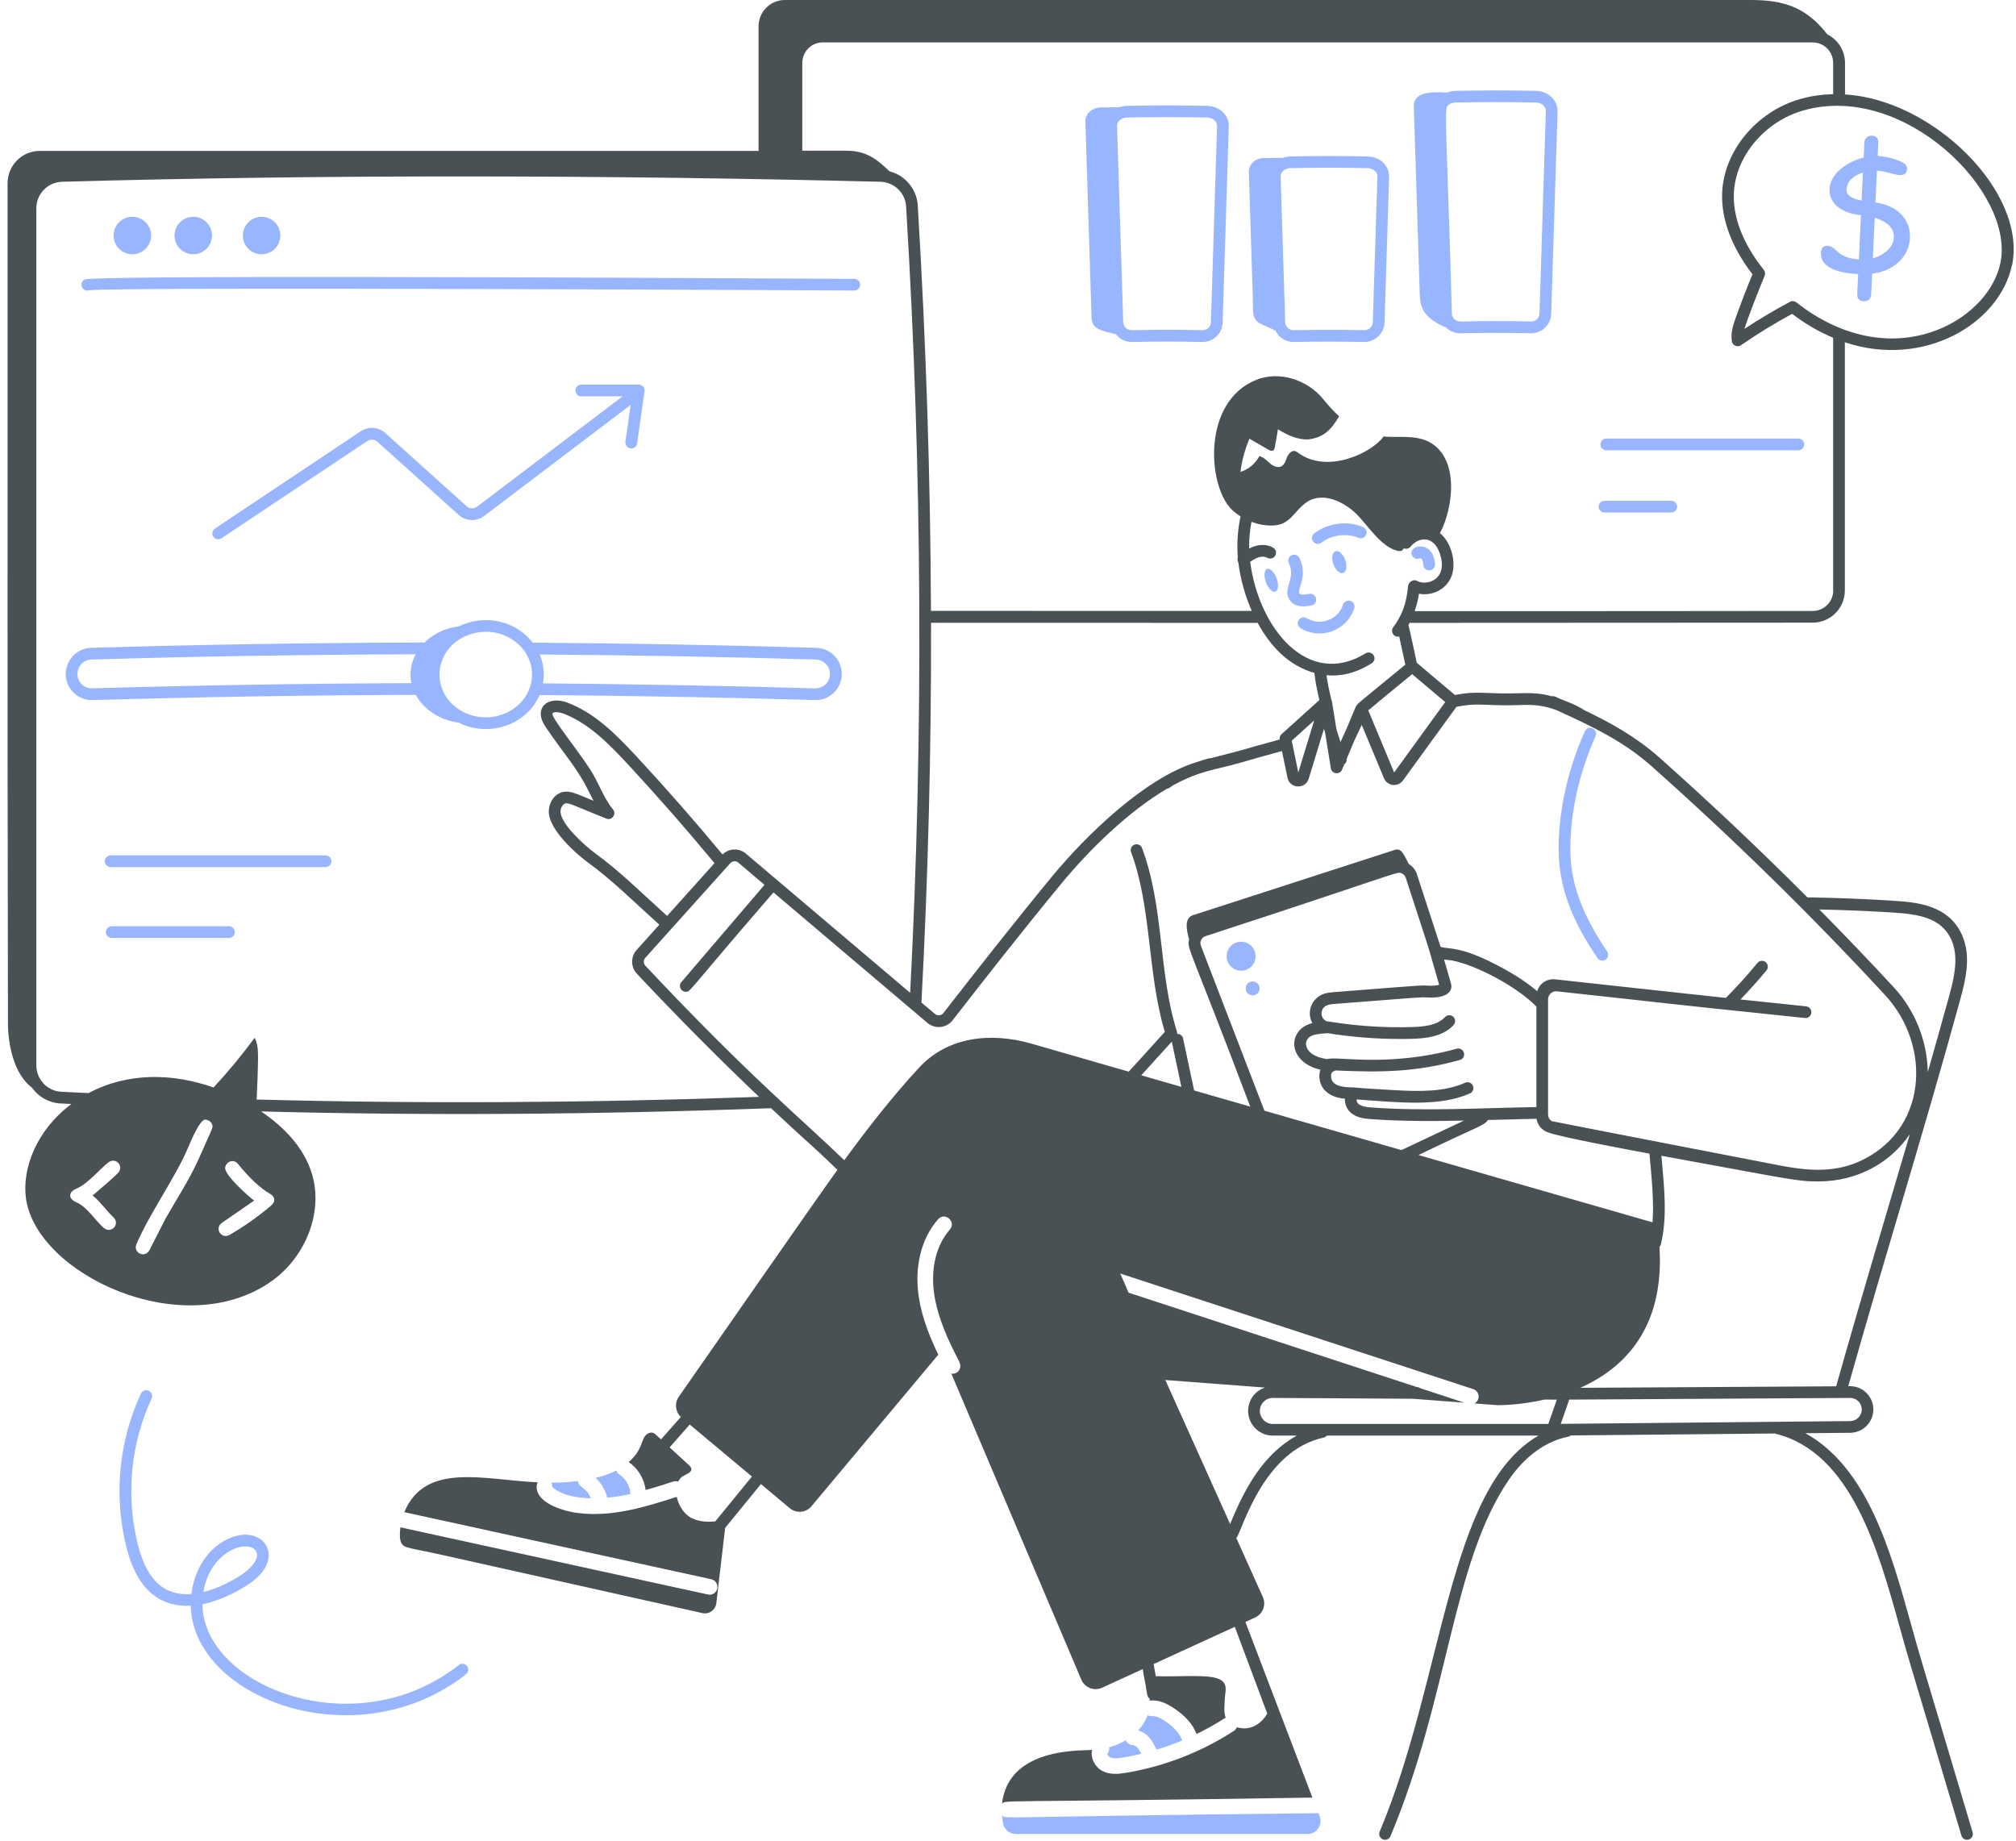
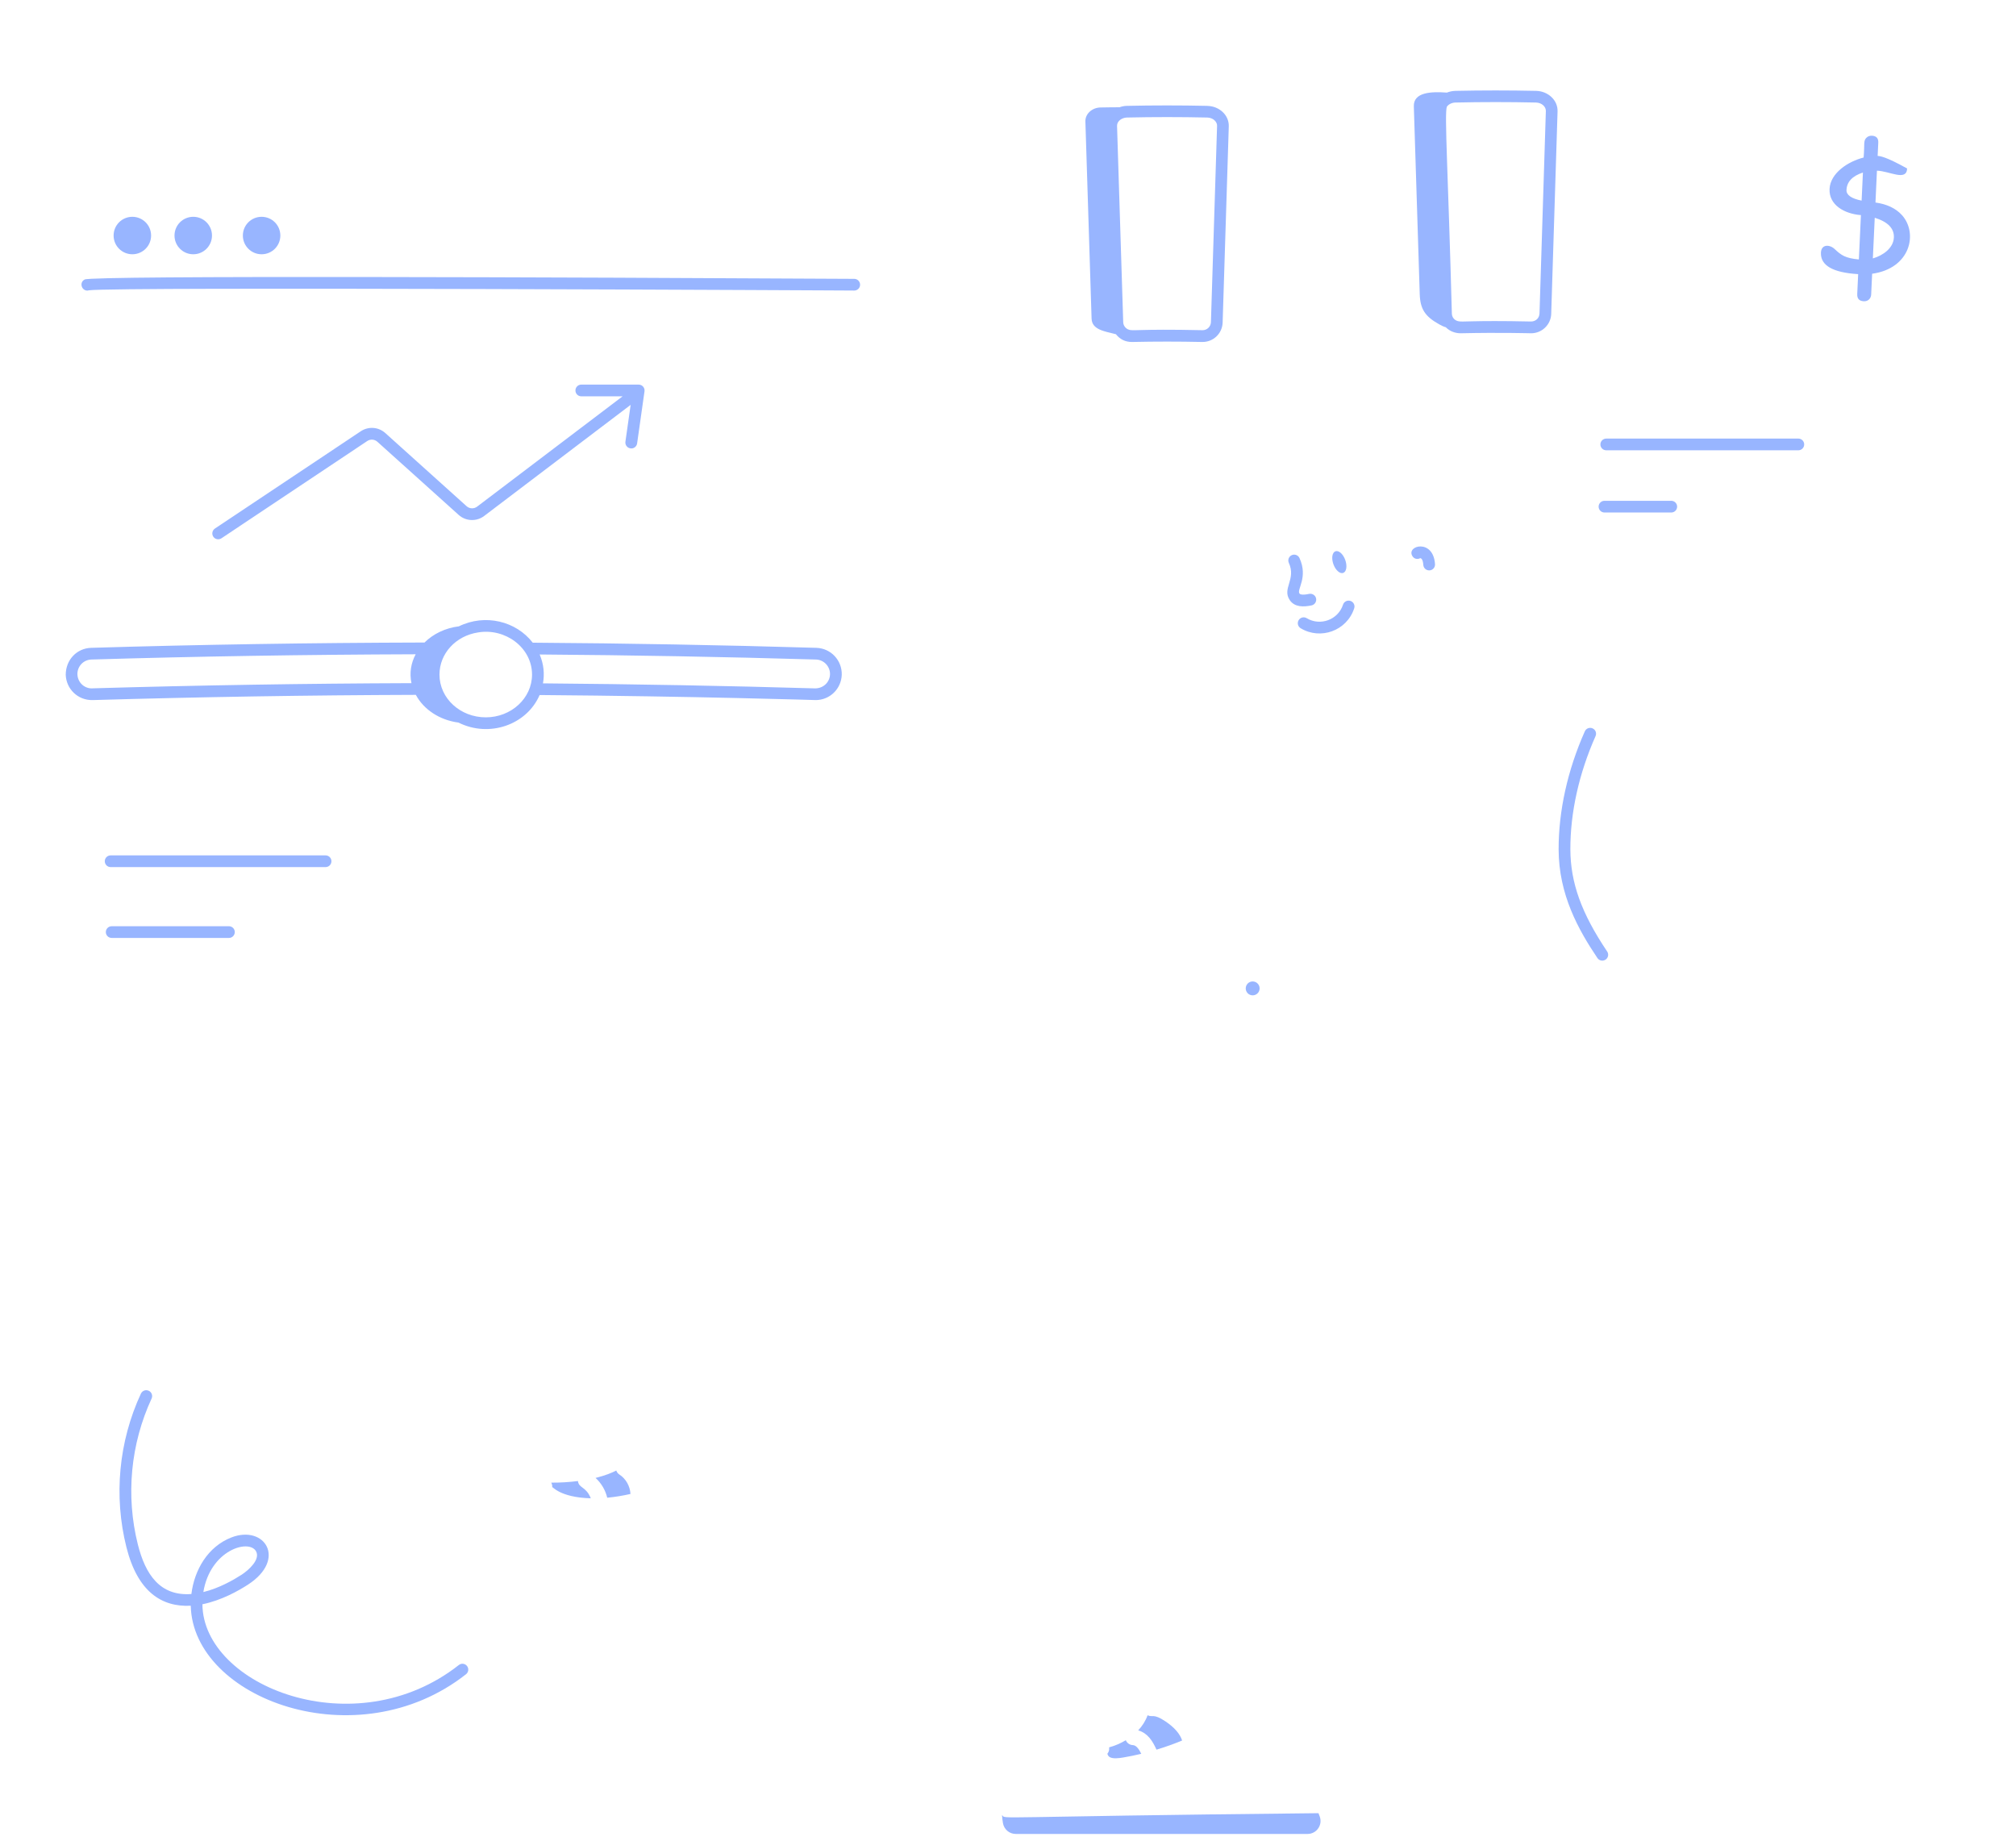
<svg xmlns="http://www.w3.org/2000/svg" width="150" height="137" viewBox="0 0 150 137" fill="none">
  <path d="M114.295 6.761C112.296 6.718 110.269 6.718 108.273 6.761C108.057 6.768 107.85 6.815 107.656 6.89C106.518 6.808 105.158 6.84 105.196 7.921C105.343 12.574 105.488 17.227 105.635 21.88C105.669 22.992 106.026 23.537 107.067 24.123C107.23 24.214 107.399 24.302 107.574 24.349C107.875 24.656 108.282 24.797 108.677 24.797C111.682 24.731 113.719 24.797 113.925 24.797C114.724 24.797 115.389 24.16 115.417 23.362L115.89 8.29C115.918 7.457 115.188 6.783 114.295 6.761ZM114.543 23.333C114.533 23.672 114.267 23.922 113.91 23.922C109.407 23.822 108.781 23.991 108.467 23.891C108.21 23.825 108.032 23.6 108.025 23.333C107.743 12.768 107.465 8.457 107.653 7.94C107.794 7.742 108.041 7.636 108.292 7.629C110.278 7.585 112.29 7.585 114.276 7.629C114.731 7.639 115.028 7.952 115.019 8.256C115.019 8.256 114.837 13.999 114.546 23.33L114.543 23.333Z" fill="#98B5FF" />
-   <path d="M101.799 11.642C99.863 11.598 97.898 11.598 95.962 11.642C95.78 11.645 95.608 11.686 95.442 11.746C94.965 11.752 94.492 11.749 94.016 11.761C93.395 11.774 92.904 12.238 92.922 12.798C93.023 16.01 93.123 19.222 93.223 22.433C93.245 23.132 93.11 23.802 93.869 24.131C94.213 24.282 94.555 24.435 94.893 24.589C95.128 25.087 95.626 25.448 96.269 25.448C97.998 25.41 99.756 25.41 101.489 25.448C102.288 25.448 102.986 24.818 103.015 24.006L103.356 13.174C103.384 12.344 102.679 11.667 101.799 11.645V11.642ZM102.144 23.972C102.134 24.304 101.855 24.567 101.523 24.567H101.511C98.929 24.511 96.181 24.567 96.24 24.567C95.912 24.567 95.639 24.304 95.626 23.972L95.285 13.14C95.272 12.783 95.611 12.523 95.981 12.513C97.92 12.469 99.872 12.469 101.78 12.513C102.153 12.523 102.495 12.786 102.485 13.14C102.275 19.839 102.354 17.282 102.144 23.972Z" fill="#98B5FF" />
  <path d="M89.838 7.877C87.846 7.833 85.825 7.833 83.832 7.877C83.647 7.88 83.469 7.92 83.299 7.98C82.829 7.986 82.359 7.983 81.886 7.996C81.25 8.008 80.743 8.475 80.758 9.033C80.912 13.924 81.065 18.815 81.219 23.706C81.247 24.53 82.156 24.646 83.03 24.868C83.331 25.248 83.722 25.445 84.224 25.445C85.956 25.407 87.711 25.407 89.444 25.445C90.271 25.461 90.941 24.818 90.97 24.004L91.427 9.403C91.455 8.569 90.725 7.899 89.838 7.88V7.877ZM90.099 23.972C90.089 24.304 89.81 24.571 89.478 24.568H89.462C84.49 24.458 84.274 24.665 83.939 24.511C83.722 24.414 83.578 24.201 83.572 23.972L83.114 9.368C83.102 9.011 83.475 8.754 83.851 8.745C85.847 8.701 87.821 8.701 89.82 8.745C90.28 8.754 90.569 9.077 90.556 9.365C90.271 18.404 90.38 14.927 90.099 23.966V23.972Z" fill="#98B5FF" />
  <path d="M95.968 44.658C96.325 45.175 96.971 45.175 97.588 45.044C97.823 44.994 97.973 44.762 97.923 44.524C97.873 44.289 97.638 44.141 97.403 44.188C96.839 44.311 96.711 44.198 96.686 44.16C96.473 43.856 97.347 42.966 96.689 41.522C96.588 41.303 96.332 41.209 96.112 41.306C95.893 41.406 95.796 41.666 95.896 41.882C96.46 43.114 95.367 43.784 95.968 44.655V44.658Z" fill="#98B5FF" />
-   <path d="M94.283 42.331C94.064 42.41 94.02 42.854 94.189 43.321C94.358 43.788 94.675 44.105 94.894 44.023C95.114 43.945 95.157 43.5 94.988 43.033C94.819 42.566 94.502 42.25 94.283 42.331Z" fill="#98B5FF" />
  <path d="M99.942 42.628C100.187 42.54 100.252 42.108 100.093 41.663C99.933 41.218 99.604 40.93 99.363 41.018C99.118 41.105 99.052 41.538 99.212 41.983C99.372 42.428 99.701 42.716 99.942 42.628Z" fill="#98B5FF" />
-   <path d="M98.318 40.378C99.08 39.792 100.189 39.648 101.079 40.018C101.301 40.112 101.558 40.005 101.649 39.783C101.743 39.56 101.636 39.307 101.414 39.213C100.23 38.721 98.807 38.909 97.789 39.686C97.598 39.833 97.56 40.106 97.707 40.297C97.855 40.488 98.127 40.523 98.318 40.378Z" fill="#98B5FF" />
  <path d="M100.477 44.711C100.248 44.636 100.004 44.761 99.928 44.99C99.559 46.124 98.227 46.601 97.225 45.996C97.018 45.871 96.751 45.936 96.626 46.143C96.501 46.35 96.567 46.616 96.773 46.742C98.243 47.635 100.214 46.942 100.759 45.26C100.834 45.031 100.709 44.786 100.48 44.711H100.477Z" fill="#98B5FF" />
  <path d="M60.688 52.09C61.738 52.09 62.593 51.263 62.631 50.207C62.659 49.126 61.813 48.233 60.738 48.202C53.745 47.995 46.648 47.866 39.639 47.819C38.401 46.218 36.101 45.645 34.14 46.603C33.125 46.729 32.232 47.167 31.586 47.807C23.161 47.829 14.82 47.96 6.783 48.202C5.721 48.233 4.891 49.088 4.891 50.21C4.928 51.256 5.787 52.118 6.899 52.09C14.92 51.855 22.998 51.726 30.941 51.701C31.52 52.785 32.699 53.578 34.112 53.763C36.389 54.904 39.184 53.945 40.15 51.714C51.677 51.805 60.751 52.09 60.694 52.09H60.688ZM60.71 49.072C61.302 49.088 61.772 49.586 61.757 50.179C61.735 50.761 61.265 51.219 60.647 51.219C54.102 51.028 47.293 50.902 40.4 50.846C40.519 50.154 40.469 49.439 40.153 48.697C46.986 48.747 53.895 48.872 60.71 49.072ZM6.865 51.219C6.307 51.241 5.777 50.808 5.759 50.154C5.759 49.565 6.219 49.088 6.805 49.072C14.626 48.837 22.735 48.709 30.928 48.681C30.58 49.336 30.455 50.063 30.615 50.83C22.766 50.858 14.789 50.984 6.861 51.216L6.865 51.219ZM36.145 53.374C34.256 53.374 32.699 51.968 32.699 50.194C32.699 48.628 33.908 47.308 35.578 47.055C37.596 46.719 39.586 48.179 39.586 50.194C39.586 51.949 38.041 53.374 36.145 53.374Z" fill="#98B5FF" />
-   <path d="M92.344 72.226C92.939 72.226 93.421 71.743 93.421 71.148C93.421 70.553 92.939 70.07 92.344 70.07C91.748 70.07 91.266 70.553 91.266 71.148C91.266 71.743 91.748 72.226 92.344 72.226Z" fill="#98B5FF" />
  <path d="M92.688 73.542C92.688 73.828 92.919 74.059 93.204 74.059C93.49 74.059 93.722 73.828 93.722 73.542C93.722 73.257 93.49 73.025 93.204 73.025C92.919 73.025 92.688 73.257 92.688 73.542Z" fill="#98B5FF" />
  <path d="M119.462 71.402C119.663 71.267 119.716 70.998 119.581 70.797C117.67 67.955 116.852 65.684 116.843 63.202C116.834 60.467 117.482 57.55 118.717 54.77C118.814 54.551 118.717 54.291 118.494 54.194C118.272 54.097 118.018 54.194 117.918 54.416C116.633 57.305 115.963 60.344 115.969 63.205C115.978 66.555 117.432 69.168 118.855 71.283C118.989 71.483 119.262 71.537 119.459 71.402H119.462Z" fill="#98B5FF" />
  <path d="M86.054 130.182C86.699 129.987 87.335 129.762 87.956 129.502C87.796 129.007 87.385 128.527 86.705 128.073C85.803 127.468 85.753 127.804 85.386 127.625C85.236 128.042 84.995 128.421 84.688 128.747C85.399 128.96 85.75 129.524 86.05 130.185L86.054 130.182Z" fill="#98B5FF" />
  <path d="M74.555 135.042C74.567 135.261 74.592 135.468 74.624 135.647C74.702 136.113 75.103 136.455 75.576 136.455H97.29C97.963 136.455 98.43 135.781 98.192 135.151L98.101 134.91C73.107 135.164 74.906 135.393 74.555 135.042Z" fill="#98B5FF" />
  <path d="M84.289 129.844C84.05 129.838 83.85 129.687 83.765 129.48C83.415 129.69 83.042 129.869 82.522 130.013C82.547 130.173 82.512 130.345 82.399 130.48C82.39 130.524 82.462 130.684 82.575 130.743C82.832 130.875 83.22 130.825 83.568 130.768C84.019 130.693 84.467 130.599 84.915 130.493C84.793 130.242 84.58 129.853 84.285 129.844H84.289Z" fill="#98B5FF" />
  <path d="M46.08 109.709C45.967 109.637 45.895 109.53 45.854 109.414C45.516 109.586 45.074 109.774 44.312 109.966C44.742 110.357 45.046 110.871 45.18 111.438C45.76 111.382 46.34 111.288 46.91 111.159C46.882 110.586 46.569 110.019 46.083 109.712L46.08 109.709Z" fill="#98B5FF" />
  <path d="M43.958 111.482C43.61 110.592 43.062 110.742 43.002 110.197C42.35 110.279 41.686 110.32 41.016 110.316C41.069 110.42 41.103 110.536 41.085 110.658C41.103 110.567 41.602 111.416 43.958 111.482Z" fill="#98B5FF" />
  <path d="M9.847 18.919C10.618 18.919 11.242 18.296 11.242 17.525C11.242 16.754 10.618 16.131 9.847 16.131C9.077 16.131 8.453 16.754 8.453 17.525C8.453 18.296 9.077 18.919 9.847 18.919Z" fill="#98B5FF" />
  <path d="M14.379 18.919C15.149 18.919 15.773 18.296 15.773 17.525C15.773 16.754 15.149 16.131 14.379 16.131C13.608 16.131 12.984 16.754 12.984 17.525C12.984 18.296 13.608 18.919 14.379 18.919Z" fill="#98B5FF" />
  <path d="M19.465 18.919C20.235 18.919 20.859 18.296 20.859 17.525C20.859 16.754 20.235 16.131 19.465 16.131C18.694 16.131 18.07 16.754 18.07 17.525C18.07 18.296 18.694 18.919 19.465 18.919Z" fill="#98B5FF" />
  <path d="M6.622 21.6C8.508 21.324 64.296 21.619 63.56 21.619C63.798 21.619 63.995 21.425 63.995 21.186C63.995 20.945 63.801 20.748 63.563 20.748C42.438 20.632 6.907 20.485 6.302 20.795C5.829 21.036 6.12 21.75 6.625 21.6H6.622Z" fill="#98B5FF" />
  <path d="M24.225 63.645H8.232C7.991 63.645 7.797 63.839 7.797 64.08C7.797 64.321 7.991 64.516 8.232 64.516H24.225C24.466 64.516 24.66 64.321 24.66 64.08C24.66 63.839 24.466 63.645 24.225 63.645Z" fill="#98B5FF" />
  <path d="M17.034 68.916H8.311C8.069 68.916 7.875 69.11 7.875 69.352C7.875 69.593 8.069 69.787 8.311 69.787H17.034C17.275 69.787 17.469 69.593 17.469 69.352C17.469 69.11 17.275 68.916 17.034 68.916Z" fill="#98B5FF" />
  <path d="M46.973 33.367C47.186 33.367 47.374 33.211 47.405 32.991L47.954 29.115C47.991 28.852 47.788 28.617 47.521 28.617H43.251C43.009 28.617 42.815 28.811 42.815 29.053C42.815 29.294 43.009 29.488 43.251 29.488H46.325L35.502 37.694C35.264 37.876 34.932 37.86 34.712 37.66L28.668 32.221C28.161 31.763 27.412 31.71 26.842 32.089L15.991 39.327C15.791 39.462 15.737 39.731 15.869 39.931C16 40.132 16.273 40.185 16.474 40.054L27.324 32.816C27.559 32.659 27.872 32.681 28.082 32.872L34.127 38.312C34.659 38.791 35.458 38.822 36.025 38.39L46.923 30.124L46.534 32.866C46.497 33.129 46.7 33.364 46.967 33.364L46.973 33.367Z" fill="#98B5FF" />
  <path d="M105.672 41.528C105.672 41.528 105.747 41.547 105.778 41.588C105.847 41.672 105.885 41.817 105.901 42.033C105.916 42.265 106.114 42.453 106.364 42.44C106.606 42.424 106.787 42.218 106.772 41.976C106.646 40.059 104.625 40.582 105.083 41.368C105.202 41.578 105.465 41.651 105.672 41.528Z" fill="#98B5FF" />
  <path d="M119.078 33.068C119.078 33.31 119.272 33.504 119.514 33.504H133.805C134.046 33.504 134.24 33.31 134.24 33.068C134.24 32.827 134.046 32.633 133.805 32.633H119.514C119.272 32.633 119.078 32.827 119.078 33.068Z" fill="#98B5FF" />
  <path d="M124.35 37.262H119.381C119.14 37.262 118.945 37.456 118.945 37.697C118.945 37.938 119.14 38.133 119.381 38.133H124.35C124.591 38.133 124.786 37.938 124.786 37.697C124.786 37.456 124.591 37.262 124.35 37.262Z" fill="#98B5FF" />
-   <path d="M149.708 19.733C150.83 14.269 143.796 7.401 137.278 7.028V4.691C137.278 3.791 136.774 2.964 135.956 2.554C134.408 0.545 132.716 0 130.307 0H58.398C57.317 0 56.44 0.877 56.44 1.958V11.227H2.964C1.639 11.227 0.564 12.301 0.564 13.633C0.576 43.941 0.539 46.41 0.592 76.126C0.592 77.671 1.018 79.914 2.381 80.93C2.948 81.719 3.819 82.108 4.643 82.108C4.662 82.108 5.257 82.139 5.314 82.142C2.685 84.113 1.648 86.945 1.927 89.133C2.672 94.797 13.598 99.949 20.166 95.355C22.672 93.607 24.095 90.264 23.208 87.334C22.616 85.382 21.128 83.847 19.426 82.697C31.467 83.01 44.098 82.944 57.37 82.456C60.441 85.344 60.124 84.925 62.308 87.04C60.657 89.333 52.125 101.6 50.502 103.931C50.173 104.401 50.245 105.04 50.659 105.429L49.183 107.099C48.804 106.751 48.729 106.666 48.613 106.619C48.393 106.532 48.133 106.663 47.992 106.854C47.685 107.265 47.761 107.923 46.78 108.785C47.475 109.261 47.933 110.035 48.039 110.865C50.17 110.27 50.114 110.129 50.458 110.238C50.515 110.129 50.584 110.028 50.674 109.938C50.925 109.687 51.834 109.54 51.254 109.007C50.778 108.568 50.302 108.13 49.822 107.691L51.32 105.993L55.948 109.862C55.374 110.558 54.513 111.608 53.222 113.196C52.57 113.275 51.746 113.202 51.198 112.789C50.8 112.488 50.474 111.94 50.352 111.373C47.961 112.147 45.52 112.892 43.007 112.576C41.748 112.419 39.767 111.746 39.94 110.498C39.949 110.423 39.977 110.354 40.012 110.292C36.014 110.116 31.646 108.75 30.082 112.513C37.797 114.199 43.571 115.458 52.924 117.504C53.237 117.573 53.435 117.884 53.369 118.197C53.31 118.47 53.068 118.654 52.802 118.654C52.683 118.654 53.914 118.905 29.791 113.641C29.753 113.967 29.703 114.515 29.86 114.804C30.082 115.217 30.427 115.142 33.043 115.728C36.618 116.527 48.199 119.115 52.263 120.024C52.758 120.133 53.237 119.792 53.297 119.29L53.955 113.682C54.964 112.444 55.923 111.269 56.618 110.423L58.755 112.212C59.244 112.626 59.971 112.56 60.378 112.074L69.813 100.795C69.161 99.441 68.584 98 68.359 96.474C68.027 94.231 68.55 92.137 69.8 90.718C70.301 90.148 71.176 90.903 70.671 91.486C69.653 92.648 69.23 94.4 69.509 96.305C69.885 98.805 71.404 101.252 71.404 101.409C71.564 101.769 71.32 102.211 70.875 102.211C70.847 102.211 70.812 102.211 70.781 102.198C71.034 102.794 69.455 99.078 80.456 124.977C80.713 125.576 81.409 125.842 81.998 125.576L85.022 124.191L85.094 124.601C85.094 124.601 85.072 124.589 85.069 124.583C85.081 124.614 85.094 124.645 85.106 124.677C85.379 125.977 85.288 126.209 85.538 126.39C85.542 126.441 85.551 126.491 85.551 126.541C86.178 126.437 86.826 126.754 87.353 127.105C88.208 127.675 88.766 128.317 89.029 129.019C89.778 128.656 90.502 128.252 91.194 127.8C91.034 127.384 91.119 126.886 91.128 126.444C91.141 125.952 91.379 125.391 90.89 125.034C90.176 124.517 88.029 124.783 85.996 124.717L85.833 123.815L91.874 121.045L94.29 127.497C93.792 128.355 92.936 128.803 92.034 128.512C91.99 128.612 91.927 128.706 91.827 128.772C89.402 130.357 86.607 131.441 83.746 131.911C83.148 132.008 82.562 132.049 82.026 131.77C81.472 131.482 81.118 130.808 81.258 130.204C81.067 130.216 80.873 130.222 80.657 130.229C75.935 130.363 74.738 132.478 74.556 134.208C74.879 133.907 73.623 134.13 97.649 133.751C97.222 132.635 93.087 121.797 92.664 120.682L93.391 120.346C93.967 120.08 94.221 119.4 93.961 118.824L91.987 114.437C92.379 114.083 93.889 107.957 98.485 106.964C98.582 106.942 98.658 106.886 98.72 106.817H114.474C107.685 110.715 107.478 124.808 102.653 136.285C102.53 136.574 102.743 136.89 103.054 136.89C103.223 136.89 103.386 136.79 103.455 136.624C107.829 126.228 108.02 116.304 112.272 110.094C113.466 108.352 115.032 107.218 116.683 106.901C116.759 106.886 116.821 106.848 116.878 106.804L132.074 106.66C132.074 106.66 132.093 106.673 132.105 106.676C137.733 108.058 139.754 115.355 141.314 120.957C142.257 124.341 141.8 122.649 145.939 136.58C145.995 136.768 146.168 136.89 146.356 136.89C146.65 136.89 146.857 136.608 146.772 136.329C142.618 122.345 143.072 124.028 142.154 120.722C140.659 115.355 138.933 109.192 134.327 106.638L137.667 106.607C138.444 106.601 139.127 106.068 139.328 105.316C139.619 104.216 138.792 103.138 137.651 103.138H137.52C140.537 92.448 142.862 85.216 145.82 74.484C146.293 72.78 146.659 71.126 145.992 69.59C144.989 67.29 142.508 67.127 140.863 67.021C138.723 66.883 136.577 66.799 134.477 66.767C130.921 63.198 127.239 59.721 123.476 56.374C121.737 54.829 119.867 53.792 117.899 52.849C117.138 52.354 116.392 52.144 116.054 51.987C115.759 51.875 115.693 51.768 115.461 51.806C113.986 51.395 113.177 51.671 110.959 51.571C109.903 51.524 109.283 51.511 108.255 51.712L105.416 49.315C105.404 49.255 104.858 46.68 104.793 46.52C104.824 46.464 104.846 46.404 104.877 46.344C116.022 46.344 126.18 46.338 134.872 46.329C136.191 46.329 137.266 45.254 137.266 43.935V25.467C143.166 27.441 148.787 24.064 149.696 19.733H149.708ZM8.757 87.303C8.356 87.688 7.736 88.24 6.893 88.951C7.451 89.399 7.949 90.113 8.435 90.571C8.964 91.072 8.287 91.824 7.739 91.373C7.116 90.872 6.545 89.834 5.659 89.443C5.076 89.198 5.082 88.697 5.662 88.453C6.58 88.061 7.419 86.977 8.071 86.485C8.641 86.056 9.274 86.823 8.751 87.303H8.757ZM14.989 85.767C14.25 87.544 13.1 89.286 12.32 90.662L11.129 92.999C10.781 93.673 9.882 93.2 10.152 92.582C11.073 90.37 13.069 87.591 14.006 85.363C14.591 83.966 15.018 83.28 15.284 83.305C15.566 83.327 15.829 83.552 15.813 83.856C15.81 83.947 15.597 84.417 14.989 85.767ZM20.169 89.706C19.182 90.539 18.157 91.263 17.089 91.877C16.468 92.234 15.929 91.395 16.515 90.984L18.909 89.33C18.471 89.007 16.728 87.447 16.753 86.902C16.772 86.491 17.346 86.15 17.715 86.613C18.574 87.666 19.36 88.403 20.078 88.819C20.501 89.061 20.504 89.415 20.166 89.706H20.169ZM19.094 81.81C19.147 80.782 19.188 79.751 19.198 78.721C19.198 78.204 19.191 77.665 18.947 77.217C18 78.504 16.979 79.742 15.889 80.914C12.831 79.839 9.494 79.78 6.592 81.331C4.386 81.218 4.283 81.268 3.826 81.046C3.143 80.723 2.704 80.027 2.704 79.266V15.494C2.704 14.407 3.584 13.523 4.681 13.523C24.496 12.966 45.567 13.025 65.457 13.523C66.498 13.523 67.428 14.351 67.428 15.519C68.625 35.259 68.722 54.576 67.72 73.87L55.5 63.515C54.983 63.076 54.234 63.111 53.758 63.578C51.74 61.143 49.587 58.683 47.347 56.268C45.793 54.594 44.226 53.028 42.183 52.266C40.78 51.752 39.633 52.655 40.588 54.074C41.923 56.08 42.885 57.013 43.828 58.928C43.935 59.144 44.041 59.36 44.157 59.58C42.901 59.075 42.475 58.821 41.923 58.921C41.174 59.066 40.783 59.846 40.839 60.513C40.943 61.773 42.744 63.443 43.766 64.189C45.592 65.52 47.074 67.021 49.058 68.801L47.366 70.684C46.918 71.182 46.924 71.959 47.385 72.448C50.399 75.659 53.444 78.727 56.48 81.613C43.656 82.067 31.145 82.13 19.094 81.81ZM69.277 46.338C77.658 46.344 85.802 46.344 93.575 46.344C94.531 48.099 95.885 49.534 97.796 50.067C97.903 50.944 97.959 51.142 98.166 52.088L95.346 54.632C95.236 54.732 95.189 54.88 95.211 55.024C91.46 56.042 93.745 55.481 90.094 56.412C89.913 56.399 89.17 56.656 88.995 56.719C85.178 57.897 80.804 62.149 78.26 65.235C75.371 68.741 72.561 72.332 70.189 75.381C70.035 75.578 69.756 75.6 69.571 75.446L68.559 74.591C69.054 65.301 69.296 55.804 69.274 46.344L69.277 46.338ZM94.713 40.739C94.262 40.488 93.626 40.454 92.942 40.814C92.93 40.15 92.989 39.476 93.115 38.828C93.616 39.016 94.149 39.116 94.669 39.103C96.022 39.075 96.232 38.063 97.21 37.377C98.379 36.547 100.03 37.314 101.023 38.342C101.819 39.179 102.803 40.701 103.959 40.977C104.263 41.052 104.357 40.965 104.451 40.795C104.623 40.867 104.83 40.83 104.952 40.676C105.598 39.884 106.77 39.834 107.186 41.362C107.688 43.196 106.093 43.603 105.425 43.217C105.203 43.089 104.799 43.252 104.764 43.634C104.658 44.853 104.31 45.818 103.661 46.673C103.445 46.962 103.652 47.372 104.009 47.372C104.044 47.372 104.072 47.356 104.106 47.35C104.153 47.566 104.589 49.575 104.564 49.453C100.337 52.918 101.177 52.213 100.885 52.567C100.252 54.033 100.572 53.385 99.739 55.212C99.641 54.911 99.654 54.961 99.441 54.281C99.059 51.95 99.115 52.169 99.043 52.009C98.833 51.051 98.792 50.916 98.698 50.239C99.704 50.336 100.785 50.139 102.06 49.355C102.267 49.23 102.33 48.961 102.204 48.757C102.079 48.553 101.81 48.488 101.606 48.613C97.329 51.242 93.654 46.752 93.021 41.804C93.391 41.532 93.892 41.281 94.296 41.507C94.506 41.623 94.772 41.547 94.888 41.337C95.004 41.127 94.929 40.861 94.719 40.745L94.713 40.739ZM96.113 55.108L97.783 53.601L96.599 57.471C96.561 57.292 96.082 54.964 96.11 55.111L96.113 55.108ZM49.641 68.152C47.651 66.366 46.156 64.853 44.279 63.483C43.465 62.888 41.782 61.356 41.707 60.438C41.685 60.162 41.842 59.821 42.083 59.777C42.337 59.733 42.471 59.84 45.107 60.908C45.526 61.077 45.896 60.579 45.611 60.228C44.872 59.319 44.546 58.207 43.869 57.182C42.785 55.544 41.002 53.372 41.105 53.09C41.165 52.924 41.647 52.996 41.882 53.081C43.744 53.777 45.229 55.265 46.708 56.857C48.964 59.291 51.135 61.77 53.162 64.223L49.637 68.149L49.641 68.152ZM87.187 77.502L87.901 80.867C86.858 80.566 85.855 80.278 84.915 80.008C85.592 79.269 86.309 78.479 87.187 77.505V77.502ZM89.693 69.656C104.573 64.806 103.934 64.799 104.323 64.997C104.454 65.063 104.548 65.175 104.595 65.313C105.203 67.187 106.256 70.395 106.328 70.659L107.08 73.272C106.92 73.322 106.626 73.36 106.259 73.341C105.729 73.303 106.002 73.291 99.275 73.817C98.965 73.842 98.611 73.87 98.282 74.043C97.561 74.409 97.213 75.349 97.646 76.123C95.747 76.609 95.772 79.015 98.244 79.592C98.056 80.118 98.21 80.801 98.629 81.183C99.027 81.559 99.535 81.701 100.068 81.751C100.046 82.142 100.215 82.546 100.516 82.8C100.932 83.151 101.474 83.233 101.991 83.267C104.294 83.436 106.625 83.427 108.932 83.377L104.272 85.573C100.898 84.602 97.401 83.596 94.077 82.64L89.352 70.367C89.239 70.079 89.389 69.753 89.693 69.656ZM107.97 73.209L107.446 71.395C107.587 71.414 107.923 71.442 108.004 71.458C109.903 71.815 112.923 73.463 114.315 74.892V82.371C109.872 82.452 105.977 82.687 102.051 82.402C101.581 82.371 100.923 82.286 100.939 81.813C100.939 81.81 100.939 81.807 100.939 81.804C104.091 82.029 107.111 82.368 109.37 81.356C109.59 81.259 109.69 80.999 109.59 80.779C109.492 80.56 109.232 80.46 109.013 80.56C107.462 81.252 105.657 81.218 103.787 81.115C100.898 80.955 100.769 80.908 100.722 80.908C99.688 80.908 99.403 80.723 99.222 80.55C98.98 80.331 98.968 79.799 99.215 79.717C99.265 79.701 99.309 79.676 99.35 79.648C102.656 79.792 105.244 79.802 108.618 78.871C108.85 78.808 108.988 78.567 108.922 78.335C108.86 78.103 108.618 77.966 108.386 78.031C103.201 79.46 99.319 78.533 98.755 78.811C98.253 78.724 97.746 78.586 97.407 78.219C97.204 77.997 97.125 77.709 97.204 77.474C97.404 76.85 98.46 76.932 98.767 76.872C100.538 77.157 102.336 77.304 104.131 77.304C105.557 77.304 107.186 77.311 108.151 76.273C108.314 76.098 108.305 75.822 108.13 75.656C107.954 75.49 107.678 75.503 107.512 75.678C106.948 76.286 105.986 76.393 105.034 76.418C101.465 76.521 99.065 76.007 98.714 75.992C98.188 75.747 98.219 75.058 98.676 74.826C98.852 74.735 99.09 74.716 99.344 74.694C105.541 74.212 105.676 74.184 106.199 74.218C106.754 74.246 107.49 74.203 107.826 73.82C108.001 73.642 108.02 73.379 107.963 73.212L107.97 73.209ZM115.201 105.949H94.707C94.174 105.949 93.738 105.513 93.738 104.981C93.738 104.448 94.171 104.013 94.707 104.013C100.879 104.05 99.018 104.038 105.118 104.075L108.957 104.367L105.679 103.292C105.61 103.242 105.529 103.207 105.435 103.204H105.416L83.966 96.179C83.768 95.703 83.564 95.227 83.348 94.754L109.615 103.358C110.097 103.514 110.163 104.175 109.709 104.423L111.401 104.551C111.401 104.551 112.945 104.586 114.926 104.135L115.834 104.141L115.201 105.952V105.949ZM122.956 90.947C121.33 90.48 113.948 88.356 105.541 85.94C110.345 83.621 110.364 83.793 110.714 83.333C112.043 83.295 113.234 83.264 114.327 83.242C114.396 83.693 114.703 84.076 115.132 84.235C115.784 84.558 122.016 85.705 122.727 85.836C122.9 87.716 123.072 89.487 122.953 90.95L122.956 90.947ZM91.529 113.397L86.707 102.681L94.121 103.242C93.328 103.508 92.867 104.219 92.867 104.978C92.867 105.993 93.691 106.817 94.707 106.817H96.48C93.97 108.221 92.61 110.746 91.529 113.394V113.397ZM137.661 104.013C138.225 104.013 138.638 104.545 138.494 105.094C138.394 105.466 138.056 105.73 137.67 105.736L116.129 105.943C116.257 105.576 116.784 104.066 116.759 104.138C116.818 104.138 137.723 104.013 137.661 104.013ZM136.62 103.148L117.579 103.261C120.747 101.854 123.859 98.912 123.473 92.783C123.52 92.73 123.555 92.667 123.574 92.595C124.075 90.552 123.824 88.34 123.617 85.996C132.914 87.685 133.631 87.907 135.267 87.907C138.309 87.907 140.738 86.416 142.101 84.386C140.315 90.483 138.613 96.076 136.62 103.145V103.148ZM145.199 69.941C145.754 71.213 145.416 72.708 144.986 74.256C144.451 76.201 143.937 78.019 143.435 79.773C143.407 77.496 142.508 75.193 140.894 73.447C139.093 71.499 137.247 69.572 135.367 67.669C137.166 67.71 138.989 67.779 140.813 67.895C142.708 68.017 144.469 68.268 145.196 69.941H145.199ZM112.88 52.464C113.832 52.435 114.581 52.41 115.606 52.768L115.847 52.852C118.482 54.062 120.769 55.13 122.906 57.029C128.963 62.412 134.8 68.133 140.255 74.036C143.821 77.894 143.373 84.248 138.231 86.466C136.348 87.278 134.374 87.074 132.691 86.767C132.516 86.733 115.609 83.464 115.455 83.417C115.289 83.308 115.183 83.12 115.183 82.91V74.362C115.183 73.986 115.518 73.717 115.847 73.761C125.729 74.826 121.399 74.406 134.292 75.744C134.531 75.775 134.747 75.597 134.772 75.356C134.797 75.117 134.621 74.901 134.383 74.876C132.901 74.723 131.172 74.541 129.502 74.365C130.169 73.667 130.824 72.946 131.435 72.203C131.588 72.019 131.56 71.743 131.375 71.589C131.19 71.439 130.915 71.464 130.761 71.649C130.022 72.548 129.232 73.425 128.411 74.249C126.4 74.036 115.646 72.861 115.706 72.868C115.151 72.802 114.565 73.125 114.374 73.751C113.475 72.977 112.278 72.232 110.743 71.489C108.371 70.33 107.415 70.637 107.177 70.424L105.425 65.044C105.322 64.724 105.106 64.461 104.821 64.286C104.727 64.094 104.627 63.903 104.52 63.712C104.366 63.437 104.178 63.108 103.799 63.23C103.693 63.264 88.747 68.102 88.744 68.102C88.111 68.306 88.271 69.202 88.474 69.888C88.315 70.668 88.443 70.217 93.024 82.337C91.586 81.923 90.185 81.519 88.85 81.136L88.026 77.267C87.983 77.057 87.791 76.919 87.585 76.928C87.585 76.919 87.581 76.906 87.585 76.894C87.585 76.869 87.572 76.759 87.569 76.753C86.178 72.335 86.629 67.541 84.975 63.101C84.89 62.876 84.639 62.76 84.414 62.844C84.188 62.929 84.072 63.18 84.157 63.405C85.701 67.55 85.357 72.398 86.666 76.775C85.604 77.959 84.777 78.865 83.981 79.736C79.638 78.486 76.743 77.652 76.731 77.649C73.773 76.8 70.54 77.104 68.387 79.435C66.379 81.609 64.561 83.941 62.819 86.328C59.642 83.251 55.747 80.087 48.017 71.853C47.864 71.69 47.864 71.433 48.011 71.27C49.474 69.644 54.284 64.282 54.337 64.226C54.494 64.054 54.754 64.035 54.936 64.185L56.882 65.837L50.693 73.075C50.452 73.356 50.656 73.795 51.025 73.795C51.395 73.795 51.097 73.855 57.549 66.401L69.007 76.111C69.578 76.593 70.424 76.496 70.878 75.916C73.243 72.871 76.054 69.286 78.933 65.79C81.08 63.183 83.975 60.366 86.829 58.686C86.98 58.664 86.992 58.63 87.271 58.439C89.352 57.305 90.404 57.298 92.338 56.738C93.184 56.49 94.237 56.192 95.383 55.882L95.794 57.865C95.966 58.693 97.125 58.746 97.373 57.941L98.507 54.234C98.532 54.319 98.56 54.4 98.589 54.485L99.021 57.167C99.09 57.596 99.682 57.671 99.855 57.267L100.027 56.86C100.027 56.86 100.046 56.85 100.055 56.844C100.168 56.744 100.218 56.596 100.199 56.456C100.885 54.898 100.328 56.011 101.321 53.94L102.975 57.906C103.223 58.498 104.019 58.583 104.388 58.072L108.365 52.592C110.041 52.257 110.508 52.539 112.892 52.467L112.88 52.464ZM103.73 57.474L101.807 52.855C102.38 52.37 103.928 51.098 105.071 50.161L107.531 52.238L103.734 57.474H103.73ZM136.401 43.935C136.401 44.775 135.718 45.458 134.878 45.458C126.284 45.47 116.254 45.473 105.256 45.473C105.397 45.066 105.51 44.64 105.576 44.179C106.585 44.361 107.609 43.853 107.992 42.892C108.386 41.901 108.001 40.363 107.142 39.671C108.145 37.759 108.587 34.137 106.384 32.909C105.275 32.288 103.702 32.611 102.878 32.461C102.9 32.473 102.919 32.48 102.938 32.483C102.139 33.636 98.789 35.334 96.564 33.673C96.511 33.633 96.461 33.598 96.389 33.573C96.132 33.473 95.885 33.742 95.772 33.993C95.668 34.253 95.59 34.557 95.349 34.692C95.07 34.842 94.725 34.679 94.484 34.469C94.24 34.259 94.014 34.009 93.704 33.94C93.406 34.498 92.889 34.927 92.297 35.115C92.4 34.259 92.635 33.429 92.964 32.642C93.434 32.915 93.911 33.188 94.39 33.467C94.653 33.605 94.81 33.579 94.86 33.247C94.942 32.812 95.01 32.383 95.086 31.934C95.766 32.376 96.54 32.724 97.348 32.696C98.557 32.545 99.074 31.909 99.638 30.976C99.218 30.597 98.83 30.161 98.435 29.678C97.288 28.265 95.186 27.567 93.466 28.265C89.418 29.898 89.853 36.142 91.636 37.903C91.642 37.916 91.655 37.922 91.658 37.925C91.852 38.11 92.071 38.279 92.303 38.423C92.09 39.42 92.015 40.47 92.1 41.482C92.056 41.607 92.068 41.742 92.14 41.858C92.3 43.139 92.657 44.364 93.14 45.458C85.498 45.458 77.499 45.458 69.267 45.452C69.23 35.616 68.907 25.53 68.296 15.482C68.296 14.21 67.463 13.085 66.178 12.743C65.185 11.781 64.408 11.214 62.963 11.214H59.695V4.678C59.695 3.838 60.378 3.155 61.218 3.155H134.872C135.706 3.155 136.395 3.838 136.395 4.678V7.006C135.58 7.028 134.762 7.134 133.951 7.366C130.705 8.288 128.258 11.227 128.136 14.354C128.06 16.302 128.84 18.392 130.391 20.407C129.934 21.516 129.511 22.616 129.132 23.678C128.963 24.164 128.756 24.769 128.859 25.398C128.913 25.712 129.273 25.865 129.536 25.687C130.771 24.834 132.052 24.051 133.343 23.352C134.311 24.092 135.339 24.687 136.395 25.132V43.925L136.401 43.935ZM139.594 25.113C137.542 24.856 135.493 23.954 133.663 22.5C133.528 22.394 133.343 22.375 133.186 22.456C132.043 23.064 130.905 23.738 129.799 24.468C130.003 23.738 130.905 21.466 131.297 20.517C131.36 20.369 131.335 20.2 131.234 20.078C130.169 18.743 128.919 16.675 129.007 14.397C129.116 11.637 131.297 9.036 134.189 8.215C141.653 6.094 149.924 14.294 148.843 19.552C148.16 22.81 144.197 25.68 139.588 25.11L139.594 25.113Z" fill="#4A5155" />
-   <path d="M139.544 15.068L139.653 12.699C140.596 12.727 141.856 13.514 141.9 12.536C141.912 12.276 141.608 12.047 140.994 11.853C140.242 11.612 139.863 11.618 139.706 11.599L139.753 10.615C139.769 10.286 139.609 10.114 139.277 10.098C139.127 10.092 138.995 10.136 138.889 10.233C138.625 10.465 138.751 10.7 138.663 11.721C137.516 12.007 136.185 12.871 136.128 14.059C136.072 15.256 137.237 15.901 138.416 16.001H138.462L138.309 19.304C137.297 19.213 136.993 18.987 136.507 18.53C136.131 18.179 135.517 18.16 135.486 18.793C135.442 19.749 136.363 20.282 138.256 20.397L138.187 21.879C138.171 22.221 138.334 22.399 138.676 22.415C138.98 22.431 139.208 22.224 139.224 21.917L139.296 20.369C142.16 19.971 142.721 17.349 141.517 16.008C141.057 15.5 140.396 15.187 139.544 15.068ZM138.513 14.927C137.748 14.773 137.372 14.51 137.388 14.134C137.416 13.526 137.823 13.094 138.61 12.837L138.513 14.927ZM139.349 19.229L139.49 16.202C140.471 16.509 140.944 16.998 140.913 17.675C140.875 18.464 140.104 19.009 139.346 19.229H139.349Z" fill="#98B5FF" />
+   <path d="M139.544 15.068L139.653 12.699C140.596 12.727 141.856 13.514 141.9 12.536C140.242 11.612 139.863 11.618 139.706 11.599L139.753 10.615C139.769 10.286 139.609 10.114 139.277 10.098C139.127 10.092 138.995 10.136 138.889 10.233C138.625 10.465 138.751 10.7 138.663 11.721C137.516 12.007 136.185 12.871 136.128 14.059C136.072 15.256 137.237 15.901 138.416 16.001H138.462L138.309 19.304C137.297 19.213 136.993 18.987 136.507 18.53C136.131 18.179 135.517 18.16 135.486 18.793C135.442 19.749 136.363 20.282 138.256 20.397L138.187 21.879C138.171 22.221 138.334 22.399 138.676 22.415C138.98 22.431 139.208 22.224 139.224 21.917L139.296 20.369C142.16 19.971 142.721 17.349 141.517 16.008C141.057 15.5 140.396 15.187 139.544 15.068ZM138.513 14.927C137.748 14.773 137.372 14.51 137.388 14.134C137.416 13.526 137.823 13.094 138.61 12.837L138.513 14.927ZM139.349 19.229L139.49 16.202C140.471 16.509 140.944 16.998 140.913 17.675C140.875 18.464 140.104 19.009 139.346 19.229H139.349Z" fill="#98B5FF" />
  <path d="M11.063 103.48C10.847 103.379 10.587 103.473 10.484 103.693C8.832 107.255 8.45 111.313 9.406 115.12C10.239 118.441 12.031 119.585 14.193 119.475C14.344 126.39 26.57 130.949 34.676 124.57C34.864 124.422 34.898 124.147 34.748 123.959C34.6 123.768 34.325 123.736 34.137 123.887C26.413 129.965 15.105 125.444 15.061 119.365C16.478 119.08 17.759 118.353 18.455 117.902C21.362 116.013 19.689 113.437 17.22 114.393C15.459 115.076 14.46 116.815 14.24 118.604C11.909 118.776 10.816 117.153 10.255 114.91C9.349 111.294 9.713 107.443 11.28 104.059C11.38 103.84 11.286 103.58 11.066 103.48H11.063ZM19.05 115.424C19.388 116.032 18.499 116.83 17.979 117.166C17.383 117.551 16.308 118.172 15.13 118.457C15.647 115.323 18.527 114.484 19.05 115.424Z" fill="#98B5FF" />
</svg>